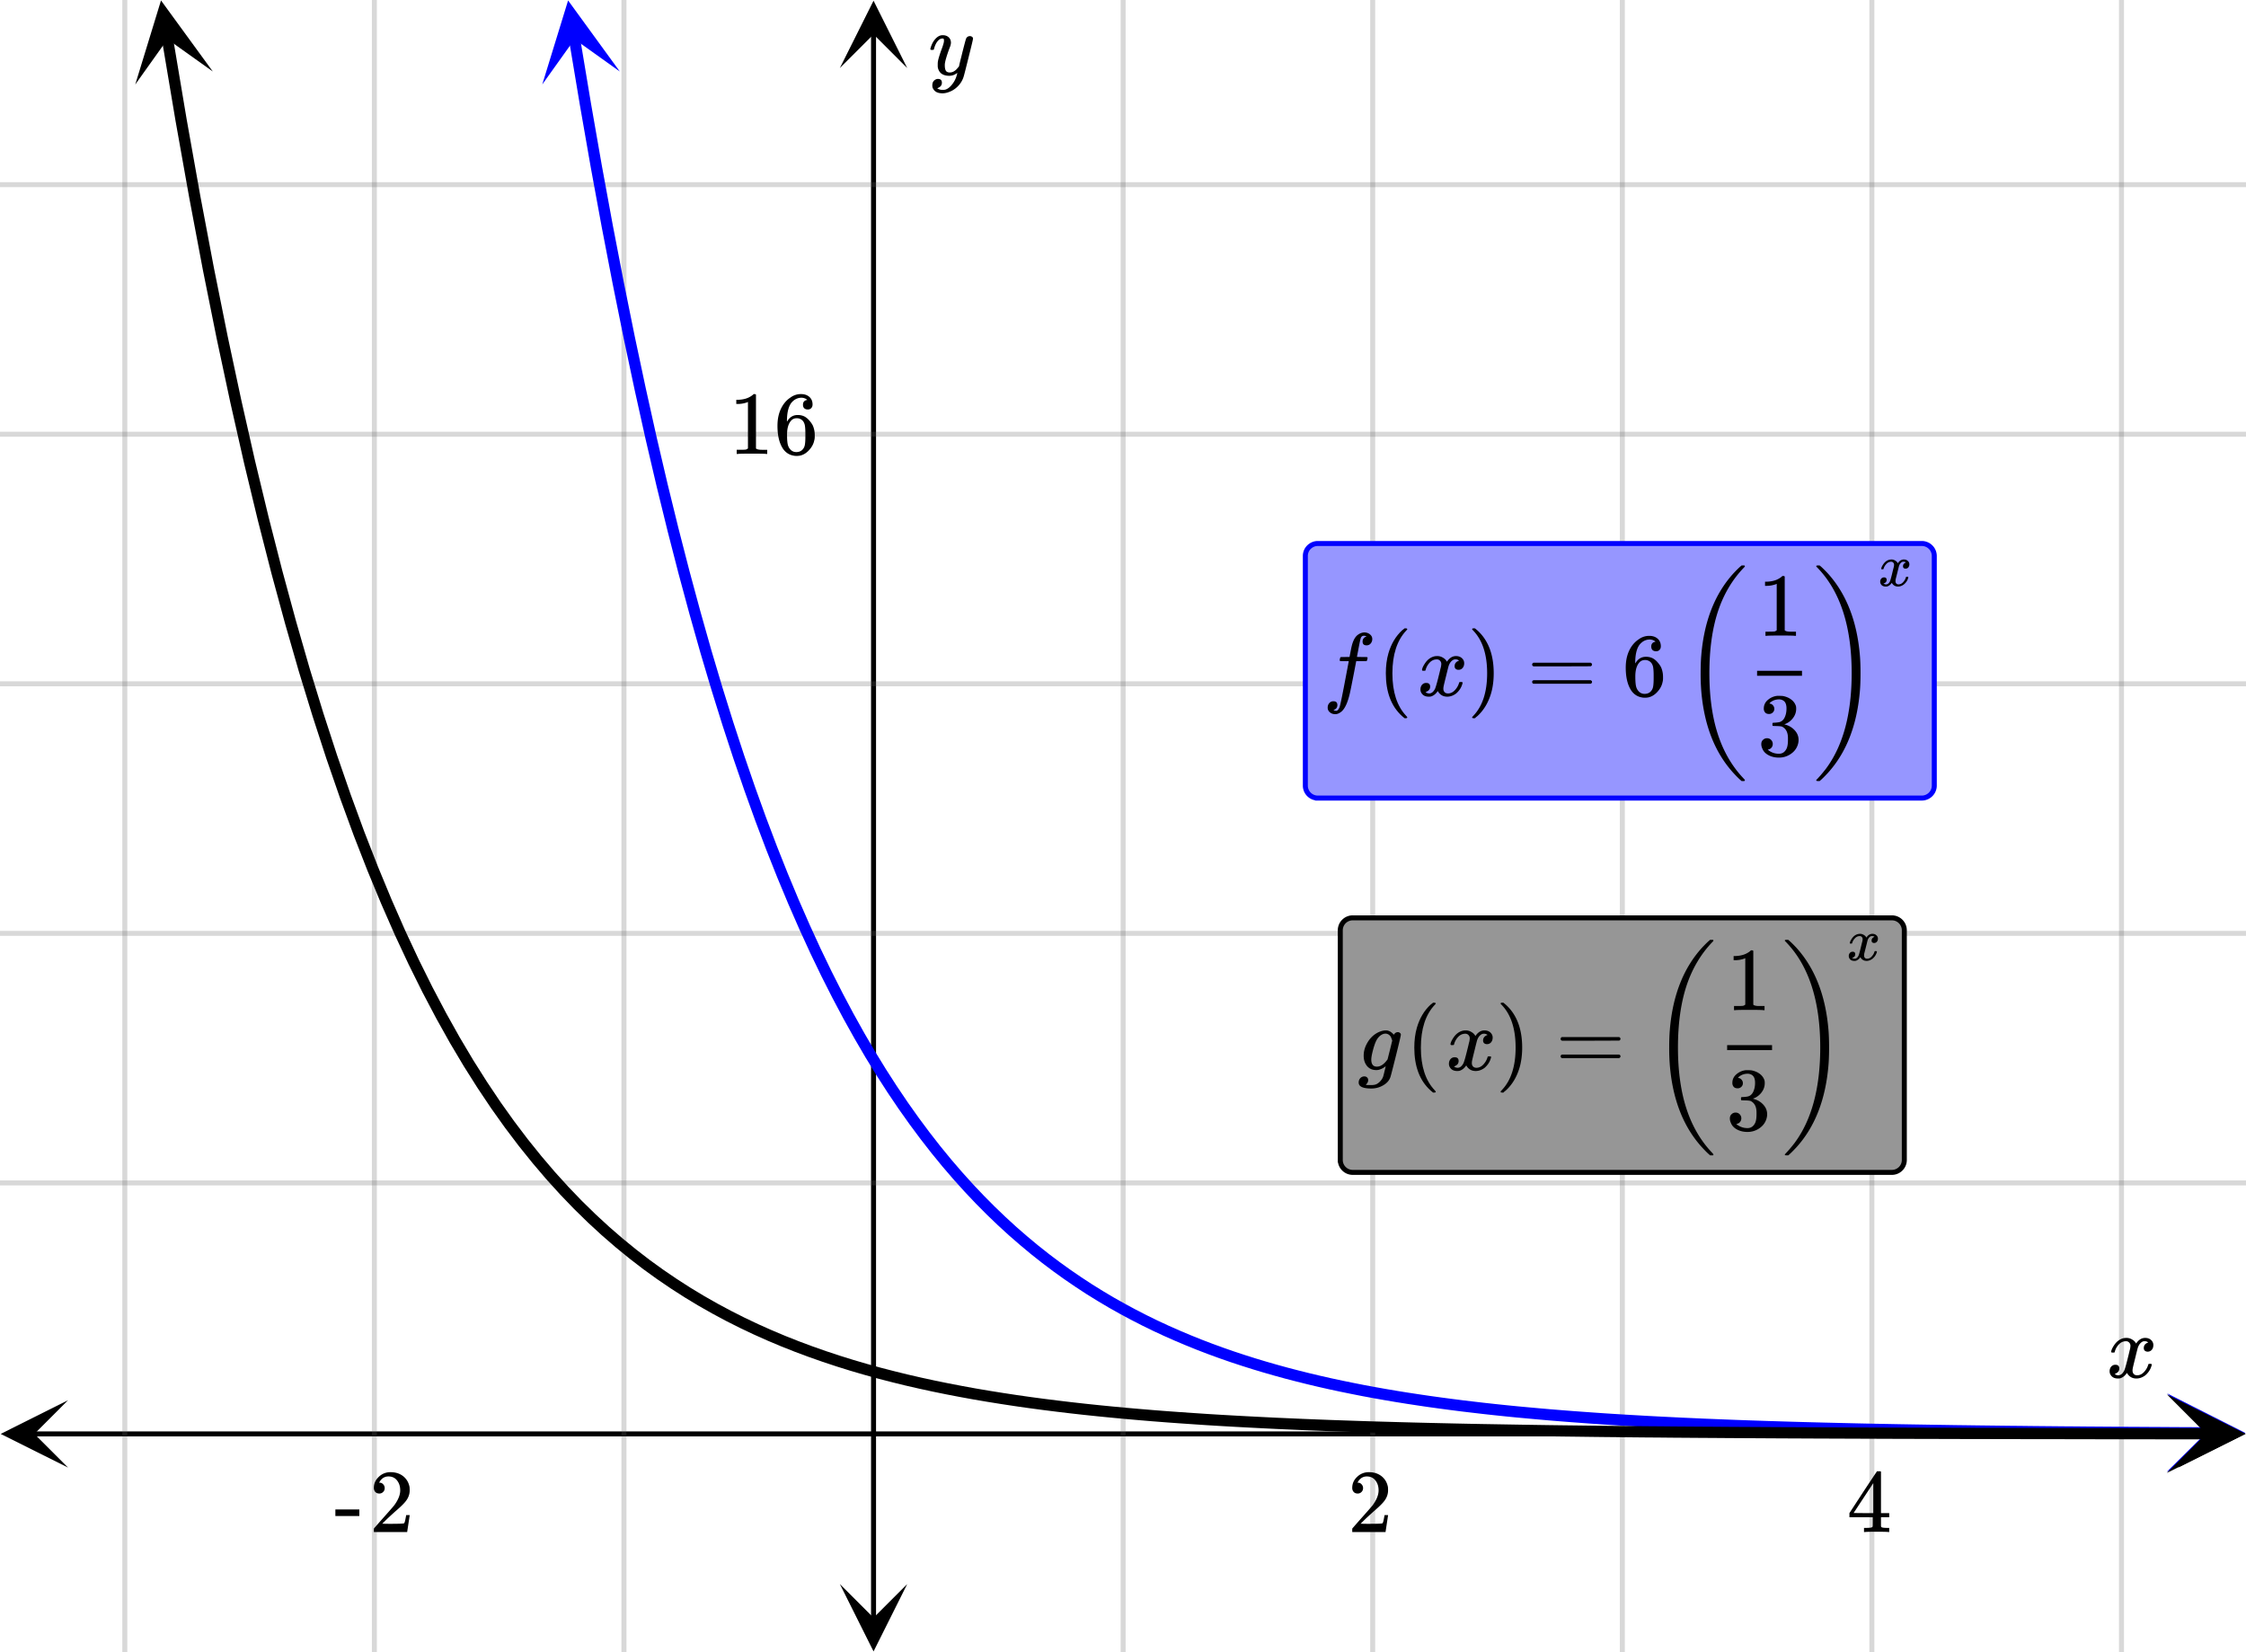
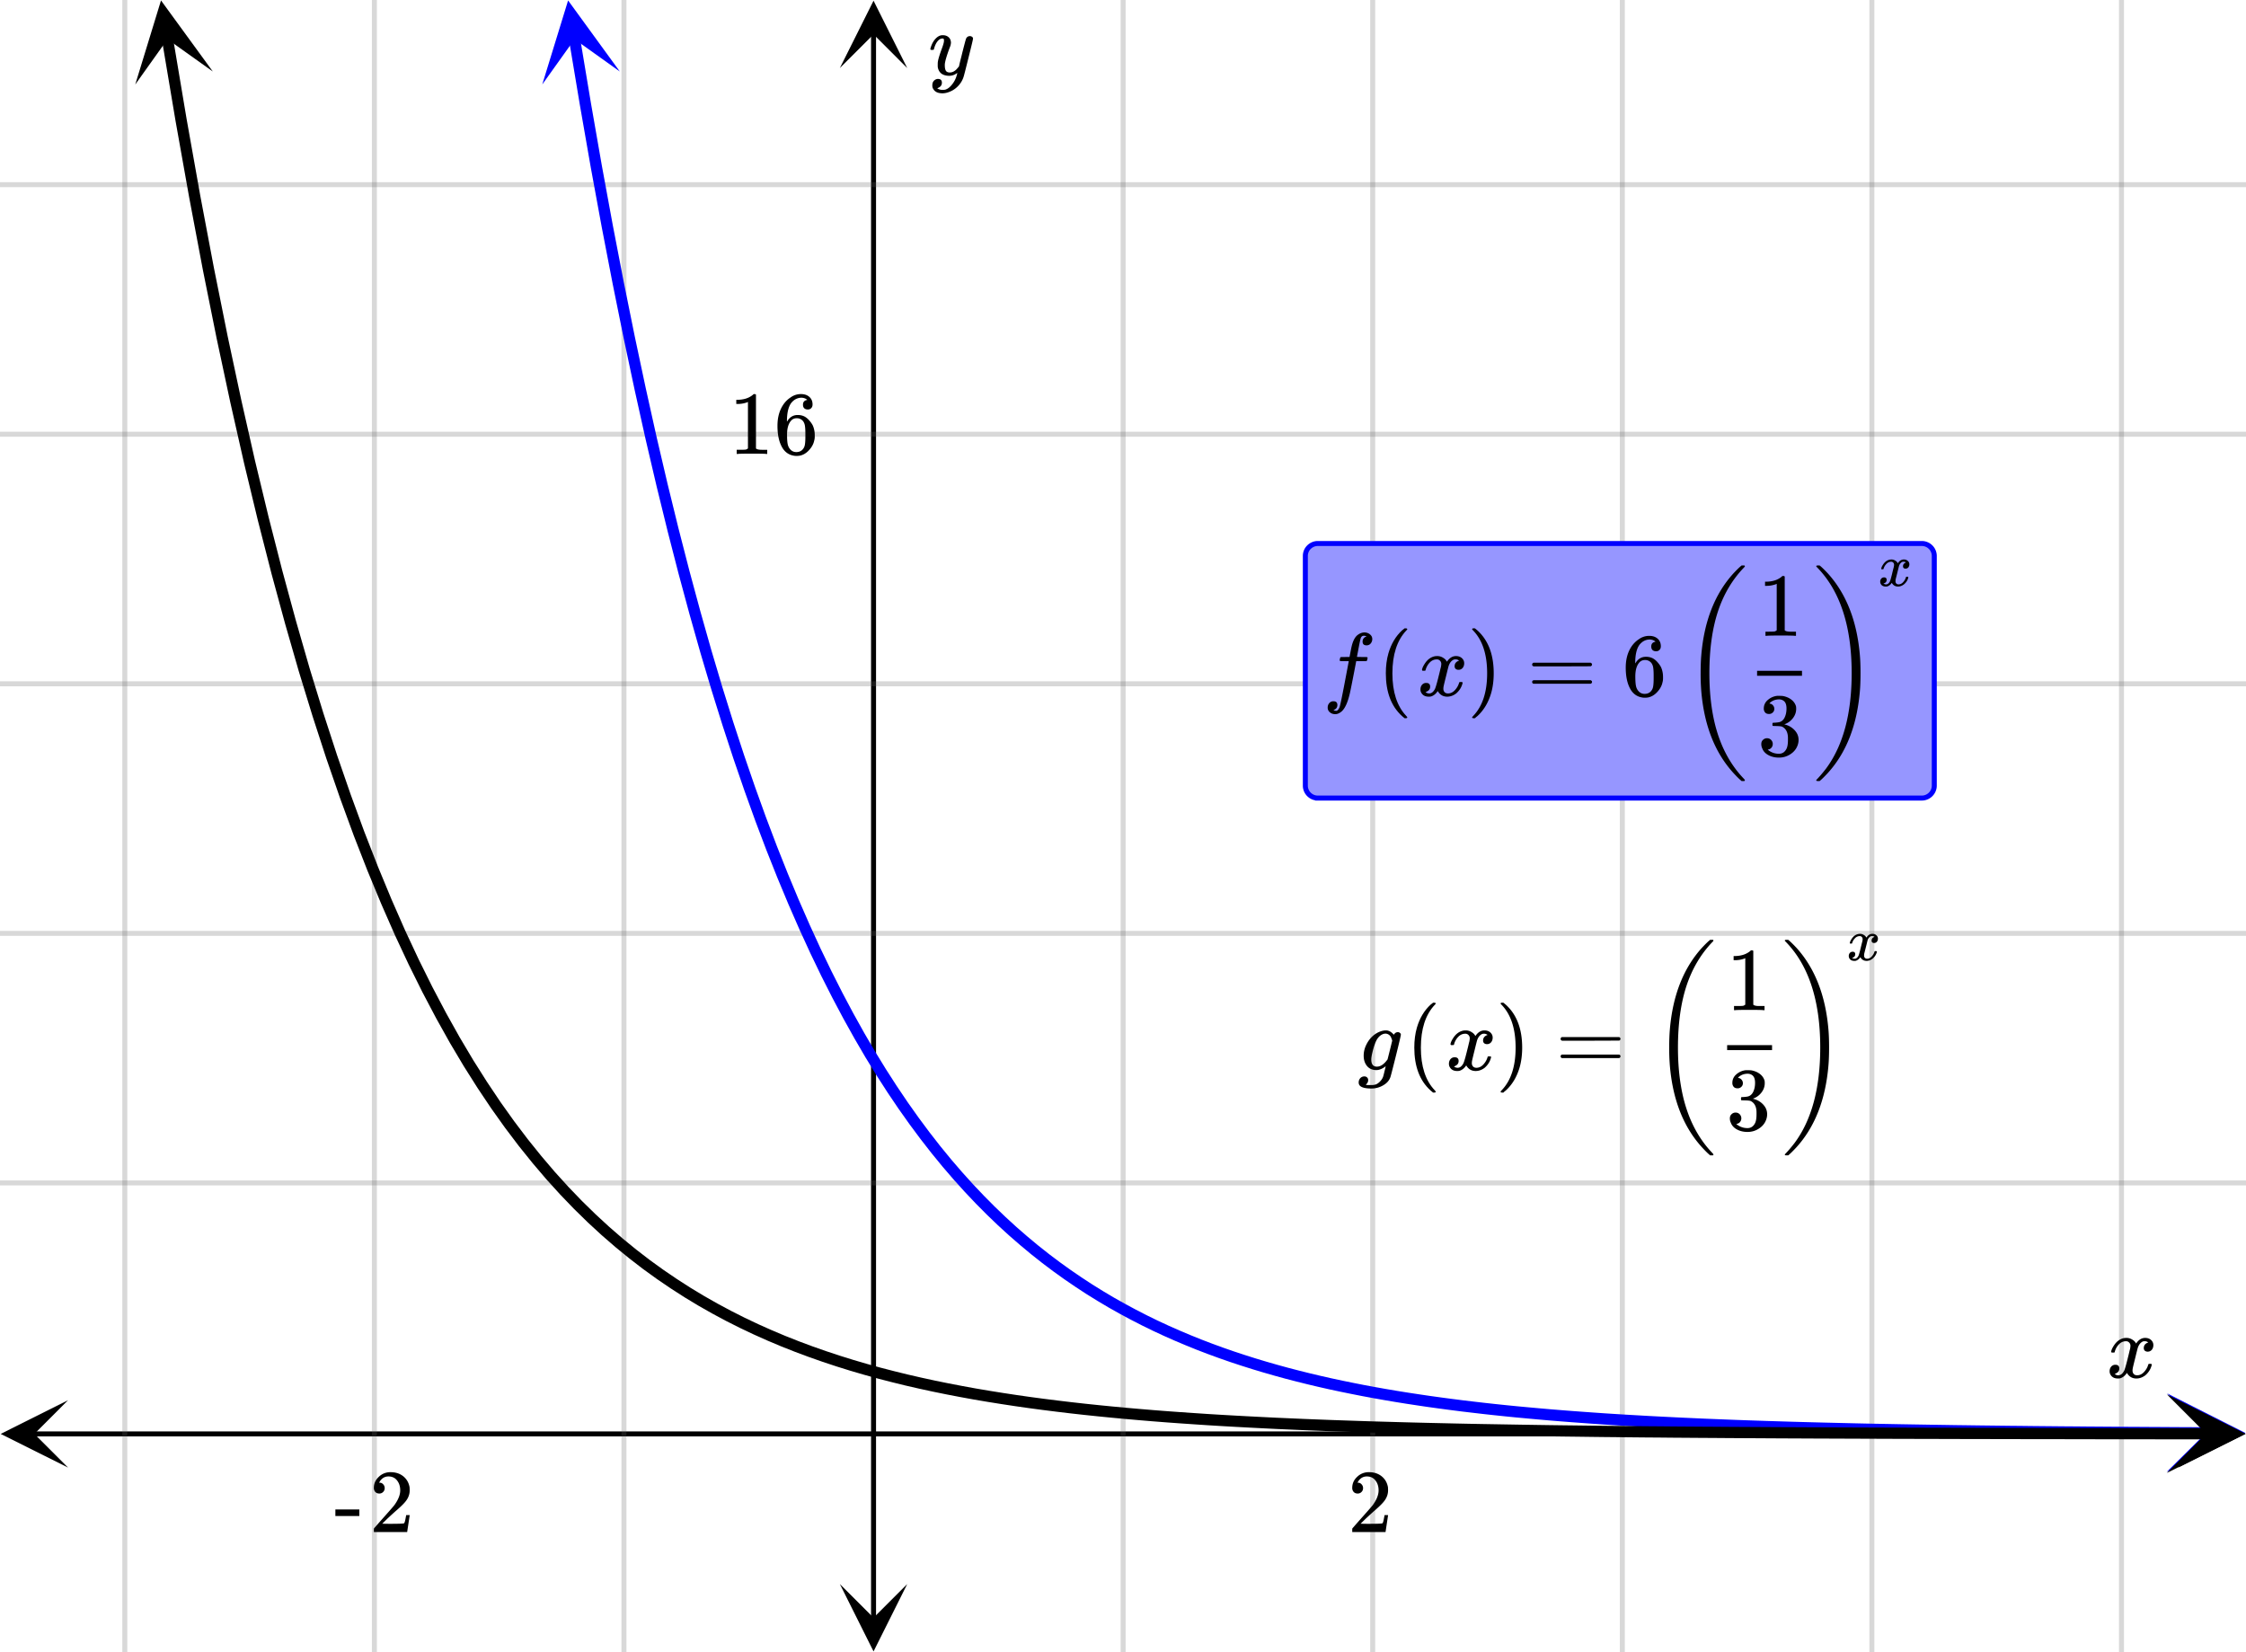
<svg xmlns="http://www.w3.org/2000/svg" xmlns:xlink="http://www.w3.org/1999/xlink" width="449.28" height="330.56" viewBox="0 0 336.96 247.92">
  <rect x="0" y="0" width="336.96" height="247.92" fill="#333333" stroke="none" />
  <defs>
    <symbol overflow="visible" id="p">
      <path d="M.781-3.75C.727-3.8.703-3.848.703-3.89c.031-.25.172-.563.422-.938.414-.633.941-1.004 1.578-1.11.133-.007.235-.015.297-.015.313 0 .598.086.86.25.269.156.46.355.578.594.113-.157.187-.25.218-.282.332-.375.711-.562 1.14-.562.364 0 .661.105.891.312.227.211.344.465.344.766 0 .281-.078.516-.234.703a.776.776 0 0 1-.625.281.64.64 0 0 1-.422-.14.521.521 0 0 1-.156-.39c0-.415.222-.696.672-.845a.58.58 0 0 0-.141-.093.705.705 0 0 0-.39-.094.91.91 0 0 0-.266.031c-.336.149-.586.445-.75.89-.032.075-.164.579-.39 1.516-.231.93-.356 1.45-.376 1.563a1.827 1.827 0 0 0-.047.406c0 .211.063.383.188.516.125.125.289.187.5.187.383 0 .726-.16 1.031-.484.3-.32.508-.676.625-1.063.02-.082.04-.129.063-.14.03-.02.109-.031.234-.031.164 0 .25.039.25.109 0 .012-.012.058-.031.14-.149.563-.461 1.055-.938 1.47-.43.323-.875.484-1.344.484-.625 0-1.101-.282-1.421-.844-.262.406-.594.68-1 .812-.086.02-.2.032-.344.032-.524 0-.89-.188-1.11-.563a.953.953 0 0 1-.14-.531c0-.27.078-.5.234-.688a.798.798 0 0 1 .625-.28c.395 0 .594.187.594.562 0 .336-.164.574-.484.718a.359.359 0 0 1-.063.047l-.078.031c-.012.012-.024.016-.031.016h-.032c0 .031.063.074.188.125a.817.817 0 0 0 .36.078c.32 0 .597-.203.827-.61.102-.163.282-.75.532-1.75.05-.206.109-.437.171-.687.063-.257.11-.457.141-.593.031-.133.05-.211.063-.235a2.86 2.86 0 0 0 .078-.531.678.678 0 0 0-.188-.5.613.613 0 0 0-.484-.203c-.406 0-.762.156-1.063.469a2.562 2.562 0 0 0-.609 1.078c-.012.074-.031.12-.063.14a.752.752 0 0 1-.218.016zm0 0" />
    </symbol>
    <symbol overflow="visible" id="t">
      <path d="M6.234-5.813c.125 0 .227.04.313.11.094.062.14.152.14.266 0 .117-.226 1.058-.671 2.828C5.578-.836 5.328.133 5.266.312a3.459 3.459 0 0 1-.688 1.22 3.641 3.641 0 0 1-1.11.874c-.491.239-.945.36-1.359.36-.687 0-1.152-.22-1.39-.657-.094-.125-.14-.304-.14-.53 0-.306.085-.544.265-.72.187-.168.379-.25.578-.25.394 0 .594.188.594.563 0 .332-.157.578-.47.734a.298.298 0 0 1-.062.032.295.295 0 0 0-.078.03c-.011.009-.023.016-.031.016L1.328 2c.031.05.129.11.297.172.133.05.273.078.422.078h.11c.155 0 .273-.012.359-.031.332-.094.648-.324.953-.688A3.69 3.69 0 0 0 4.188.25c.093-.3.14-.477.14-.531 0-.008-.012-.004-.031.015a.358.358 0 0 1-.078.047c-.336.239-.703.36-1.11.36-.46 0-.84-.106-1.14-.313-.293-.219-.48-.531-.563-.937a2.932 2.932 0 0 1-.015-.407c0-.218.007-.382.03-.5.063-.394.266-1.054.61-1.984.196-.531.297-.898.297-1.11a.838.838 0 0 0-.031-.265c-.024-.05-.074-.078-.156-.078h-.063c-.21 0-.406.094-.594.281-.293.293-.511.727-.656 1.297 0 .012-.008.027-.015.047a.188.188 0 0 1-.032.047l-.015.015c-.012.012-.028.016-.047.016h-.36C.305-3.8.281-3.836.281-3.86a.97.97 0 0 1 .047-.203c.188-.625.469-1.113.844-1.468.3-.282.617-.422.953-.422.383 0 .688.105.906.312.227.2.344.485.344.86-.023.168-.04.261-.047.281 0 .055-.07.246-.203.578-.367 1-.586 1.735-.656 2.203a1.857 1.857 0 0 0-.016.297c0 .344.05.61.156.797.114.18.313.266.594.266.207 0 .406-.051.594-.157a1.84 1.84 0 0 0 .422-.328c.093-.101.21-.242.36-.422a32.833 32.833 0 0 1 .25-1.063c.093-.35.175-.687.25-1 .343-1.35.534-2.062.577-2.124a.592.592 0 0 1 .578-.36zm0 0" />
    </symbol>
    <symbol overflow="visible" id="w">
      <path d="M1.594 2.188c.238.05.367.078.39.078.207 0 .383-.188.532-.563.113-.305.441-1.898.984-4.797.258-1.363.39-2.05.39-2.062v-.032h-.624c-.43 0-.653-.007-.672-.03-.063-.032-.074-.13-.031-.298.03-.132.05-.207.062-.218.02-.04.055-.063.11-.063.062-.008.273-.016.64-.016.426 0 .64-.003.64-.015 0-.02.04-.242.126-.672.082-.426.132-.688.156-.781.187-.852.473-1.446.86-1.782.35-.289.722-.437 1.109-.437.32.012.593.11.812.297.227.18.344.414.344.703a.987.987 0 0 1-.25.672.766.766 0 0 1-.61.266c-.398 0-.593-.188-.593-.563 0-.332.16-.578.484-.734l.11-.063A1.362 1.362 0 0 0 6.155-9c-.261 0-.43.168-.5.5-.074.273-.195.86-.36 1.766l-.171.89c0 .024.242.032.734.032.407 0 .649.007.735.015.082.012.125.043.125.094 0 .094-.032.242-.094.437-.023.043-.07.07-.14.079h-1.47l-.312 1.64c-.336 1.719-.543 2.758-.625 3.11-.305 1.363-.71 2.285-1.219 2.765-.336.29-.664.438-.984.438-.324 0-.594-.094-.813-.282a.867.867 0 0 1-.328-.703c0-.273.082-.5.25-.687a.789.789 0 0 1 .61-.266c.394 0 .593.188.593.563 0 .332-.156.57-.468.718zm0 0" />
    </symbol>
    <symbol overflow="visible" id="E">
      <path d="M1 .953c.156 0 .285.047.39.14a.522.522 0 0 1 .173.407c0 .238-.09.441-.266.61-.063.07-.086.109-.063.109.082.02.348.031.797.031.344 0 .614-.055.813-.156.207-.106.398-.262.578-.469.176-.2.3-.402.375-.61.062-.18.133-.46.219-.843.113-.426.171-.676.171-.75a2.572 2.572 0 0 1-1.078.547A1.509 1.509 0 0 1 2.781 0c-.586 0-1.047-.203-1.39-.61-.336-.413-.5-.93-.5-1.546 0-.563.129-1.11.39-1.64.414-.852 1.008-1.474 1.782-1.86.414-.196.804-.297 1.171-.297.414 0 .805.215 1.172.64l.063-.062a.616.616 0 0 1 .562-.313c.114 0 .211.04.297.11.094.074.14.164.14.266 0 .136-.257 1.226-.765 3.265-.512 2.043-.781 3.082-.812 3.125-.168.488-.524.89-1.063 1.203a3.421 3.421 0 0 1-1.797.485c-1.031 0-1.64-.2-1.828-.594a.734.734 0 0 1-.062-.328.95.95 0 0 1 .234-.625A.81.81 0 0 1 1 .953zm4.172-5.375a3.912 3.912 0 0 0-.203-.547.984.984 0 0 0-.313-.343.917.917 0 0 0-.531-.157c-.023 0-.055.008-.094.016H3.97c-.387.094-.715.328-.985.703-.25.336-.492.945-.718 1.828-.157.606-.235 1.055-.235 1.344 0 .71.281 1.062.844 1.062.508 0 1.004-.312 1.484-.937l.11-.14c.32-1.259.554-2.204.703-2.829zm0 0" />
    </symbol>
    <symbol overflow="visible" id="q">
      <path d="M1.484-5.781c-.25 0-.449-.078-.593-.235a.872.872 0 0 1-.22-.609c0-.645.243-1.195.735-1.656a2.46 2.46 0 0 1 1.766-.703c.77 0 1.41.21 1.922.625.508.418.82.964.937 1.64.008.168.016.32.016.453 0 .524-.156 1.012-.469 1.47-.25.374-.758.89-1.516 1.546-.324.281-.777.695-1.359 1.234l-.781.766 1.016.016c1.414 0 2.164-.024 2.25-.079.039-.007.085-.101.14-.28.031-.095.094-.4.188-.923v-.03h.53v.03l-.374 2.47V0h-5v-.25c0-.188.008-.29.031-.313.008-.007.383-.437 1.125-1.28.977-1.095 1.61-1.813 1.89-2.157.602-.82.907-1.57.907-2.25 0-.594-.156-1.086-.469-1.484-.312-.407-.746-.61-1.297-.61-.523 0-.945.235-1.265.703-.024.032-.047.079-.078.141a.274.274 0 0 0-.047.078c0 .012.02.016.062.016a.68.68 0 0 1 .547.25.801.801 0 0 1 .219.562c0 .23-.078.422-.235.578a.76.76 0 0 1-.578.235zm0 0" />
    </symbol>
    <symbol overflow="visible" id="r">
-       <path d="M6.234 0c-.125-.031-.71-.047-1.75-.047-1.074 0-1.671.016-1.796.047h-.126v-.625h.422c.383-.008.618-.031.704-.063a.286.286 0 0 0 .171-.14c.008-.008.016-.25.016-.719v-.672h-3.5v-.625l2.031-3.11A431.58 431.58 0 0 1 4.5-9.108c.02-.008.113-.016.281-.016h.25l.078.078v6.203h1.235v.625H5.109V-.89a.25.25 0 0 0 .079.157c.07.062.328.101.765.109h.39V0zm-2.28-2.844v-4.5L1-2.859l1.469.015zm0 0" />
-     </symbol>
+       </symbol>
    <symbol overflow="visible" id="s">
      <path d="M.14-2.406v-.985h3.594v.985zm0 0" />
    </symbol>
    <symbol overflow="visible" id="u">
      <path d="M5.61 0c-.157-.031-.872-.047-2.141-.047C2.207-.047 1.5-.03 1.344 0h-.157v-.625h.344c.52 0 .86-.008 1.016-.031.07-.008.18-.067.328-.172v-6.969c-.023 0-.059.016-.11.047a4.134 4.134 0 0 1-1.39.25h-.25v-.625h.25c.758-.02 1.39-.188 1.89-.5a2.46 2.46 0 0 0 .422-.313c.008-.03.063-.046.157-.046a.36.36 0 0 1 .234.078v8.078c.133.137.43.203.89.203h.798V0zm0 0" />
    </symbol>
    <symbol overflow="visible" id="v">
      <path d="M5.031-8.11c-.199-.195-.48-.304-.843-.328-.625 0-1.153.274-1.579.813-.418.586-.625 1.492-.625 2.719L2-4.86l.11-.172c.363-.54.859-.813 1.484-.813.414 0 .781.09 1.094.266a2.6 2.6 0 0 1 .64.547c.219.242.395.492.531.75.196.449.297.933.297 1.453v.234c0 .211-.027.403-.078.578-.105.532-.383 1.032-.828 1.5-.387.407-.82.66-1.297.766a2.688 2.688 0 0 1-.547.047c-.168 0-.32-.016-.453-.047-.668-.125-1.2-.484-1.594-1.078C.83-1.66.563-2.79.563-4.218c0-.97.171-1.817.515-2.548.344-.726.82-1.296 1.438-1.703a2.62 2.62 0 0 1 1.562-.515c.531 0 .953.14 1.266.421.32.282.484.665.484 1.141 0 .23-.07.414-.203.547-.125.137-.297.203-.516.203-.218 0-.398-.062-.53-.187-.126-.125-.188-.301-.188-.532 0-.406.21-.644.64-.718zm-.593 3.235a1.18 1.18 0 0 0-.97-.484c-.335 0-.605.105-.812.312C2.22-4.597 2-3.883 2-2.907c0 .794.05 1.345.156 1.657.094.273.242.5.453.688.22.187.477.28.782.28.457 0 .804-.171 1.046-.515.133-.187.22-.41.25-.672.04-.258.063-.64.063-1.14v-.422c0-.508-.023-.895-.063-1.156a1.566 1.566 0 0 0-.25-.688zm0 0" />
    </symbol>
    <symbol overflow="visible" id="x">
      <path d="M4.484 3.25c0 .082-.078.125-.234.125h-.172l-.39-.328C2.07 1.578 1.265-.563 1.265-3.375c0-1.094.129-2.094.39-3C2.07-7.789 2.75-8.93 3.688-9.797c.07-.05.144-.11.218-.172.082-.07.14-.117.172-.14h.172c.102 0 .164.015.188.046.03.024.046.047.046.079 0 .03-.046.093-.14.187C2.945-8.317 2.25-6.172 2.25-3.359c0 2.804.695 4.937 2.094 6.406.093.101.14.172.14.203zm0 0" />
    </symbol>
    <symbol overflow="visible" id="y">
      <path d="M.813-10.094l.046-.015h.297l.375.312C3.156-8.317 3.97-6.176 3.97-3.375c0 1.105-.133 2.105-.39 3C3.16 1.039 2.476 2.18 1.53 3.047c-.062.05-.136.11-.218.172-.075.07-.125.125-.157.156H1a.547.547 0 0 1-.219-.031c-.031-.024-.047-.07-.047-.14.008 0 .063-.06.157-.173C2.285 1.582 2.984-.55 2.984-3.375c0-2.82-.699-4.957-2.093-6.406-.094-.102-.149-.16-.157-.172 0-.07.024-.117.079-.14zm0 0" />
    </symbol>
    <symbol overflow="visible" id="z">
      <path d="M.75-4.672c0-.125.063-.219.188-.281H9.53c.133.062.203.156.203.281 0 .094-.062.18-.187.25l-4.281.016H.969C.82-4.457.75-4.546.75-4.672zm0 2.61c0-.133.07-.223.219-.266h8.578a.249.249 0 0 0 .062.047l.063.047c.02.011.035.039.047.078.008.031.015.062.015.094 0 .117-.07.203-.203.265H.937C.813-1.859.75-1.945.75-2.063zm0 0" />
    </symbol>
    <symbol overflow="visible" id="B">
      <path d="M1.719-6.25c-.25 0-.446-.07-.578-.219a.863.863 0 0 1-.204-.593c0-.508.196-.938.594-1.282a2.566 2.566 0 0 1 1.407-.625h.203c.312 0 .507.008.593.016.301.043.602.137.907.281.593.305.968.727 1.125 1.266.02.093.03.218.03.375 0 .523-.167.996-.5 1.422-.323.418-.73.714-1.218.89-.055.024-.055.04 0 .047.008 0 .05.012.125.031.55.157 1.016.446 1.39.86.376.418.563.89.563 1.422 0 .367-.086.718-.25 1.062-.218.461-.574.84-1.062 1.14-.492.302-1.04.454-1.64.454-.595 0-1.122-.125-1.579-.375-.46-.25-.766-.586-.922-1.016a1.45 1.45 0 0 1-.14-.656c0-.25.082-.453.25-.61a.831.831 0 0 1 .609-.25c.25 0 .453.087.61.25.163.169.25.372.25.61 0 .21-.063.39-.188.547a.768.768 0 0 1-.469.281l-.094.031c.489.407 1.047.61 1.672.61.5 0 .875-.239 1.125-.719.156-.29.234-.742.234-1.36v-.265c0-.852-.292-1.426-.875-1.719-.124-.05-.398-.082-.812-.093l-.563-.016-.046-.031c-.024-.02-.032-.086-.032-.204 0-.113.008-.18.032-.203.03-.03.054-.046.078-.046.25 0 .508-.02.781-.063.395-.05.695-.27.906-.656.207-.395.313-.867.313-1.422 0-.582-.157-.973-.469-1.172a1.131 1.131 0 0 0-.64-.188c-.45 0-.844.122-1.188.36l-.125.094a.671.671 0 0 0-.094.109l-.047.047a.88.88 0 0 0 .094.031c.176.024.328.11.453.266.125.148.188.32.188.515a.715.715 0 0 1-.235.547.76.76 0 0 1-.562.219zm0 0" />
    </symbol>
    <symbol overflow="visible" id="A">
      <path d="M9.453 12.672c0 .031-.027.07-.078.125h-.422l-.047-.047c-.273-.219-.664-.605-1.172-1.156C4.941 8.53 3.332 4.426 2.906-.72a31.695 31.695 0 0 1-.094-2.672c0-1.039.032-1.925.094-2.656.426-5.133 2.035-9.238 4.828-12.312.508-.54.899-.922 1.172-1.141l.047-.047h.422c.05.055.078.09.078.11 0 .042-.055.117-.156.218-1.75 1.824-3.055 4.032-3.906 6.625C4.547-10 4.125-6.926 4.125-3.375c0 2.855.285 5.43.86 7.734.831 3.27 2.269 5.97 4.312 8.094.101.113.156.188.156.219zm0 0" />
    </symbol>
    <symbol overflow="visible" id="C">
      <path d="M5.766-3.39c0-7.126-1.774-12.458-5.313-16 0-.07.016-.114.047-.126a.668.668 0 0 1 .25-.03h.203l.063.046c.27.219.66.602 1.171 1.14C4.97-15.284 6.57-11.18 7-6.046c.063.73.094 1.617.094 2.656 0 1.055-.032 1.946-.094 2.672-.43 5.145-2.031 9.25-4.813 12.313-.511.55-.902.937-1.171 1.156l-.063.047H.75c-.137 0-.219-.012-.25-.031-.031-.012-.047-.055-.047-.125.426-.43.906-.985 1.438-1.672 2.582-3.461 3.875-8.246 3.875-14.36zm0 0" />
    </symbol>
    <symbol overflow="visible" id="D">
      <path d="M.516-2.5c-.032-.031-.047-.063-.047-.094.02-.164.113-.375.281-.625.281-.426.633-.672 1.063-.734.082-.008.144-.016.187-.016.207 0 .398.059.578.172a.92.92 0 0 1 .375.39c.082-.1.129-.163.14-.187.227-.25.485-.375.766-.375.25 0 .446.074.594.219a.642.642 0 0 1 .234.5.722.722 0 0 1-.156.469.524.524 0 0 1-.422.187.408.408 0 0 1-.28-.094c-.063-.062-.095-.148-.095-.265 0-.27.145-.457.438-.563l-.094-.062a.61.61 0 0 0-.266-.047.888.888 0 0 0-.171.016c-.22.093-.387.293-.5.593-.012.043-.094.375-.25 1L2.625-.969a2.143 2.143 0 0 0-.016.266c0 .148.04.262.125.344a.43.43 0 0 0 .329.125c.25 0 .472-.102.671-.313.207-.219.348-.453.422-.703a.335.335 0 0 1 .047-.11.52.52 0 0 1 .156-.015c.114 0 .172.027.172.078 0 0-.008.031-.015.094-.106.375-.32.7-.641.969-.281.218-.578.328-.89.328-.419 0-.731-.188-.938-.563a1.31 1.31 0 0 1-.672.547 1.65 1.65 0 0 1-.234.016C.797.094.55-.031.406-.281a.675.675 0 0 1-.094-.36.68.68 0 0 1 .157-.453.546.546 0 0 1 .422-.187c.257 0 .39.125.39.375a.51.51 0 0 1-.312.484C.945-.41.926-.398.906-.39c-.011 0-.023.008-.031.016H.844l-.031.016c0 .023.046.046.14.078a.57.57 0 0 0 .235.047c.218 0 .406-.133.562-.407.063-.101.176-.492.344-1.171.031-.133.066-.286.11-.454.038-.164.07-.289.093-.375a.884.884 0 0 1 .047-.171c.031-.157.047-.27.047-.344a.476.476 0 0 0-.125-.344.403.403 0 0 0-.313-.125.935.935 0 0 0-.703.313c-.2.199-.34.433-.422.703-.012.054-.027.086-.047.093-.011.012-.058.016-.14.016zm0 0" />
    </symbol>
    <clipPath id="a">
      <path d="M0 0h336.96v247.883H0zm0 0" />
    </clipPath>
    <clipPath id="b">
      <path d="M.102 210.09H11V221H.102zm0 0" />
    </clipPath>
    <clipPath id="c">
      <path d="M326.79 210.09h10.17V221h-10.17zm0 0" />
    </clipPath>
    <clipPath id="d">
      <path d="M18 0h301v247.883H18zm0 0" />
    </clipPath>
    <clipPath id="e">
      <path d="M126 237h11v10.781h-11zm0 0" />
    </clipPath>
    <clipPath id="f">
      <path d="M126 0h11v10.21h-11zm0 0" />
    </clipPath>
    <clipPath id="g">
      <path d="M0 27h336.96v151H0zm0 0" />
    </clipPath>
    <clipPath id="h">
      <path d="M81 0h12v13H81zm0 0" />
    </clipPath>
    <clipPath id="i">
      <path d="M91.05-.902l4.364 26.175-26.176 4.368-4.367-26.18zm0 0" />
    </clipPath>
    <clipPath id="j">
      <path d="M325 209h11.96v12H325zm0 0" />
    </clipPath>
    <clipPath id="k">
      <path d="M325.117 209.059l26.535.125-.125 26.539-26.539-.125zm0 0" />
    </clipPath>
    <clipPath id="l">
      <path d="M20 0h12v13H20zm0 0" />
    </clipPath>
    <clipPath id="m">
      <path d="M29.973-.906l4.39 26.172-26.172 4.39-4.39-26.172zm0 0" />
    </clipPath>
    <clipPath id="n">
      <path d="M325 209h11.96v13H325zm0 0" />
    </clipPath>
    <clipPath id="o">
      <path d="M325.09 209.215l26.539.02-.02 26.538-26.539-.02zm0 0" />
    </clipPath>
  </defs>
  <g clip-path="url(#a)" fill="#fff">
    <path d="M0 0h337v247.883H0zm0 0" />
-     <path d="M0 0h337v247.883H0zm0 0" />
  </g>
  <path d="M5.055 215.145h326.89" fill="none" stroke="#000" stroke-width=".749" />
  <g clip-path="url(#b)">
    <path d="M10.21 210.09L.103 215.145l10.109 5.054-5.055-5.054zm0 0" />
  </g>
  <g clip-path="url(#c)">
    <path d="M326.79 210.09l10.108 5.055-10.109 5.054 5.055-5.054zm0 0" />
  </g>
  <g clip-path="url(#d)">
    <path d="M168.5 0v247.883M205.945 0v247.883M243.391 0v247.883M280.832 0v247.883M318.277 0v247.883M93.61 0v247.883M56.168 0v247.883M18.723 0v247.883" fill="none" stroke-linecap="round" stroke-linejoin="round" stroke="#666" stroke-opacity=".251" stroke-width=".749" />
  </g>
  <path d="M131.055 242.828V5.055" fill="none" stroke="#000" stroke-width=".749" />
  <g clip-path="url(#e)">
    <path d="M126 237.672l5.055 10.11 5.054-10.11-5.054 5.055zm0 0" />
  </g>
  <g clip-path="url(#f)">
    <path d="M126 10.21L131.055.103l5.054 10.109-5.054-5.055zm0 0" />
  </g>
  <g clip-path="url(#g)">
    <path d="M0 177.488h337M0 140.043h337M0 102.598h337M0 65.152h337M0 27.707h337" fill="none" stroke-linecap="round" stroke-linejoin="round" stroke="#666" stroke-opacity=".251" stroke-width=".749" />
  </g>
  <path d="M86.184 5.77l1.644 9.855 1.64 9.395 1.645 8.953 1.645 8.527 1.644 8.129 1.645 7.746 1.64 7.383 1.645 7.031 1.645 6.703 1.644 6.387 1.645 6.086 1.64 5.8 1.645 5.528 1.644 5.266 1.645 5.02 1.644 4.78 1.641 4.555 1.645 4.344 1.644 4.137 1.645 3.945 1.644 3.758 1.64 3.578 1.645 3.414 1.645 3.25 1.644 3.098 1.645 2.953 1.64 2.812 1.645 2.68 1.645 2.555 1.644 2.437 1.645 2.32 1.64 2.207 1.645 2.11 1.644 2.008 1.645 1.91 1.644 1.824 1.641 1.734 1.645 1.657 1.644 1.578 1.645 1.504 1.644 1.43 1.64 1.366 1.645 1.301 1.645 1.239 1.644 1.18 1.645 1.124 1.64 1.074 1.645 1.02 1.645.977 1.644.925 1.645.883 1.64.844 1.645.805 1.644.765 1.645.727 1.644.695 1.641.664 1.645.629 1.644.602 1.645.574 1.644.543 1.64.52 1.645.495 1.645.473 1.644.453 1.645.426 1.64.41 1.645.39 1.645.372 1.644.351 1.645.336 1.644.325 1.64.304 1.645.293 1.645.278 1.644.265 1.645.25 1.64.242 1.645.227 1.645.219 1.644.21 1.645.196 1.64.191 1.645.18 1.644.172 1.645.164 1.644.152 1.641.149 1.645.144 1.644.133 1.645.129 1.644.121 1.64.117 1.645.114 1.645.105 1.644.102 1.645.093 1.64.094 1.645.086 3.29.164 1.644.074 1.64.075 3.29.132 1.644.063 1.644.058 1.641.055 1.645.055 3.289.101 1.644.047 1.64.043 1.645.043 4.934.117 1.64.036 4.934.093 1.645.028 1.64.027 1.645.027 1.644.024 1.645.027 1.644.02 1.641.023 4.934.059 1.644.015 1.64.02 4.934.047 1.645.011 1.64.016 6.579.047 1.64.008 1.645.011 1.644.008 1.645.012 1.644.008 1.641.008 1.645.007" fill="none" stroke-width="1.685" stroke-linecap="round" stroke-linejoin="round" stroke="#00f" />
  <g clip-path="url(#h)">
    <g clip-path="url(#i)">
      <path d="M92.988 10.73L85.23.066l-3.875 12.606 4.848-6.79zm0 0" fill="#00f" />
    </g>
  </g>
  <g clip-path="url(#j)">
    <g clip-path="url(#k)">
      <path d="M325.117 209.059l11.766 5.953-11.824 5.84 5.925-5.868zm0 0" fill="#00f" />
    </g>
  </g>
  <path d="M25.113 5.77l2.055 12.242 2.055 11.527 2.05 10.852 2.055 10.218 2.055 9.621 2.05 9.06 2.055 8.526 2.055 8.032 2.055 7.558 2.05 7.121 2.055 6.7 2.055 6.312 2.055 5.941 2.05 5.594 2.055 5.266 2.055 4.957 2.05 4.672 2.055 4.394 2.055 4.137 2.055 3.898 2.05 3.668 2.055 3.457 2.055 3.25 2.05 3.063 2.055 2.883 2.055 2.715 2.055 2.554 2.05 2.407 2.055 2.265 2.055 2.137 2.054 2.008 2.051 1.89 2.055 1.782 2.055 1.675 2.05 1.579 2.055 1.484 2.055 1.398 2.054 1.32 2.051 1.239 2.055 1.168 2.055 1.101 2.054 1.036 2.051.972 2.055.918 2.054.864 2.051.812 2.055.766 2.055.722 2.054.68 2.051.64 2.055.602 2.054.567 2.055.53 2.05.505 2.056.472 2.054.446 2.051.418 2.055.394 2.054.375 2.055.348 2.05.328 2.056.312 2.054.293 2.055.274 2.05.258 2.055.246 2.055.23 2.05.215 2.056.203 2.054.192 2.055.18 2.05.171 2.055.16 2.055.149 2.055.14 2.05.137 2.055.125 2.055.117 2.05.11 2.055.105 2.055.102 2.055.09 2.05.09 2.055.081 2.055.079 2.05.07 2.055.07 2.055.067 2.055.058 2.05.059 2.055.054 2.055.051 2.055.047 2.05.047 2.055.043 2.055.039 2.05.035 4.11.07 2.055.032 2.05.031 2.055.027 2.055.024 2.054.027 2.051.024 2.055.02 2.055.023 2.05.02 2.055.015 2.055.02 2.054.015 2.051.015 2.055.012 2.055.016 2.054.012 2.051.011 4.11.024 2.05.008 2.055.011 4.11.016 2.05.008 6.164.023 2.05.004 2.056.008 2.054.004 2.051.004 2.055.007 4.11.008 2.05.004 6.164.012h2.05l4.11.008 2.05.004h2.056l2.054.004h2.055l2.05.003 2.055.004h4.11l2.05.004" fill="none" stroke-width="1.685" stroke-linecap="round" stroke-linejoin="round" stroke="#000" />
  <g clip-path="url(#l)">
    <g clip-path="url(#m)">
      <path d="M31.926 10.727L24.156.067l-3.863 12.609 4.84-6.793zm0 0" />
    </g>
  </g>
  <g clip-path="url(#n)">
    <g clip-path="url(#o)">
      <path d="M325.09 209.215l11.793 5.906-11.801 5.887 5.902-5.89zm0 0" />
    </g>
  </g>
  <use xlink:href="#p" x="316.031" y="206.693" />
  <use xlink:href="#q" x="202.2" y="229.871" />
  <use xlink:href="#r" x="277.089" y="229.871" />
  <use xlink:href="#s" x="50.176" y="229.871" />
  <use xlink:href="#q" x="55.418" y="229.871" />
  <use xlink:href="#t" x="139.293" y="11.233" />
  <use xlink:href="#u" x="109.338" y="68.111" />
  <use xlink:href="#v" x="116.078" y="68.111" />
  <path d="M195.836 117.867V83.418c0-.246.047-.484.14-.715.094-.23.231-.433.407-.605.176-.176.379-.313.605-.407.23-.097.469-.144.719-.144h90.613c.25 0 .489.047.72.144.23.094.429.23.605.407.175.172.312.375.406.605.097.23.144.469.144.715v34.45c0 .25-.047.487-.144.718-.094.23-.23.43-.406.605a1.816 1.816 0 0 1-.606.407c-.23.097-.469.144-.719.144h-90.613a1.856 1.856 0 0 1-1.324-.55 1.816 1.816 0 0 1-.406-.606 1.885 1.885 0 0 1-.141-.719zm0 0" fill="#9696ff" stroke="#00f" stroke-width=".749" />
  <use xlink:href="#w" x="198.456" y="104.389" />
  <use xlink:href="#x" x="206.647" y="104.389" />
  <use xlink:href="#p" x="212.638" y="104.389" />
  <use xlink:href="#y" x="220.127" y="104.389" />
  <use xlink:href="#z" x="229.113" y="104.389" />
  <use xlink:href="#v" x="243.342" y="104.389" />
  <use xlink:href="#A" x="252.329" y="104.389" />
  <use xlink:href="#B" x="263.679" y="113.375" />
  <path d="M263.61 100.645h6.738v.75h-6.739zm0 0" />
  <use xlink:href="#u" x="263.679" y="95.402" />
  <use xlink:href="#C" x="272.034" y="104.389" />
  <use xlink:href="#D" x="281.769" y="87.913" />
-   <path d="M201.078 174.035v-34.45a1.866 1.866 0 0 1 1.871-1.87h80.88c.25 0 .487.047.718.14.226.098.43.23.605.407a1.866 1.866 0 0 1 .547 1.324v34.45a1.851 1.851 0 0 1-.547 1.323 1.856 1.856 0 0 1-1.324.547H202.95a1.856 1.856 0 0 1-1.324-.547 1.851 1.851 0 0 1-.547-1.324zm0 0" fill="#969696" stroke="#000" stroke-width=".749" />
  <use xlink:href="#E" x="203.698" y="160.555" />
  <use xlink:href="#x" x="210.918" y="160.555" />
  <use xlink:href="#p" x="216.909" y="160.555" />
  <use xlink:href="#y" x="224.398" y="160.555" />
  <use xlink:href="#z" x="233.384" y="160.555" />
  <use xlink:href="#A" x="247.613" y="160.555" />
  <use xlink:href="#B" x="258.963" y="169.542" />
  <path d="M259.117 156.813h6.738v.746h-6.738zm0 0" />
  <use xlink:href="#u" x="258.963" y="151.569" />
  <use xlink:href="#C" x="267.318" y="160.555" />
  <g>
    <use xlink:href="#D" x="277.054" y="144.08" />
  </g>
</svg>